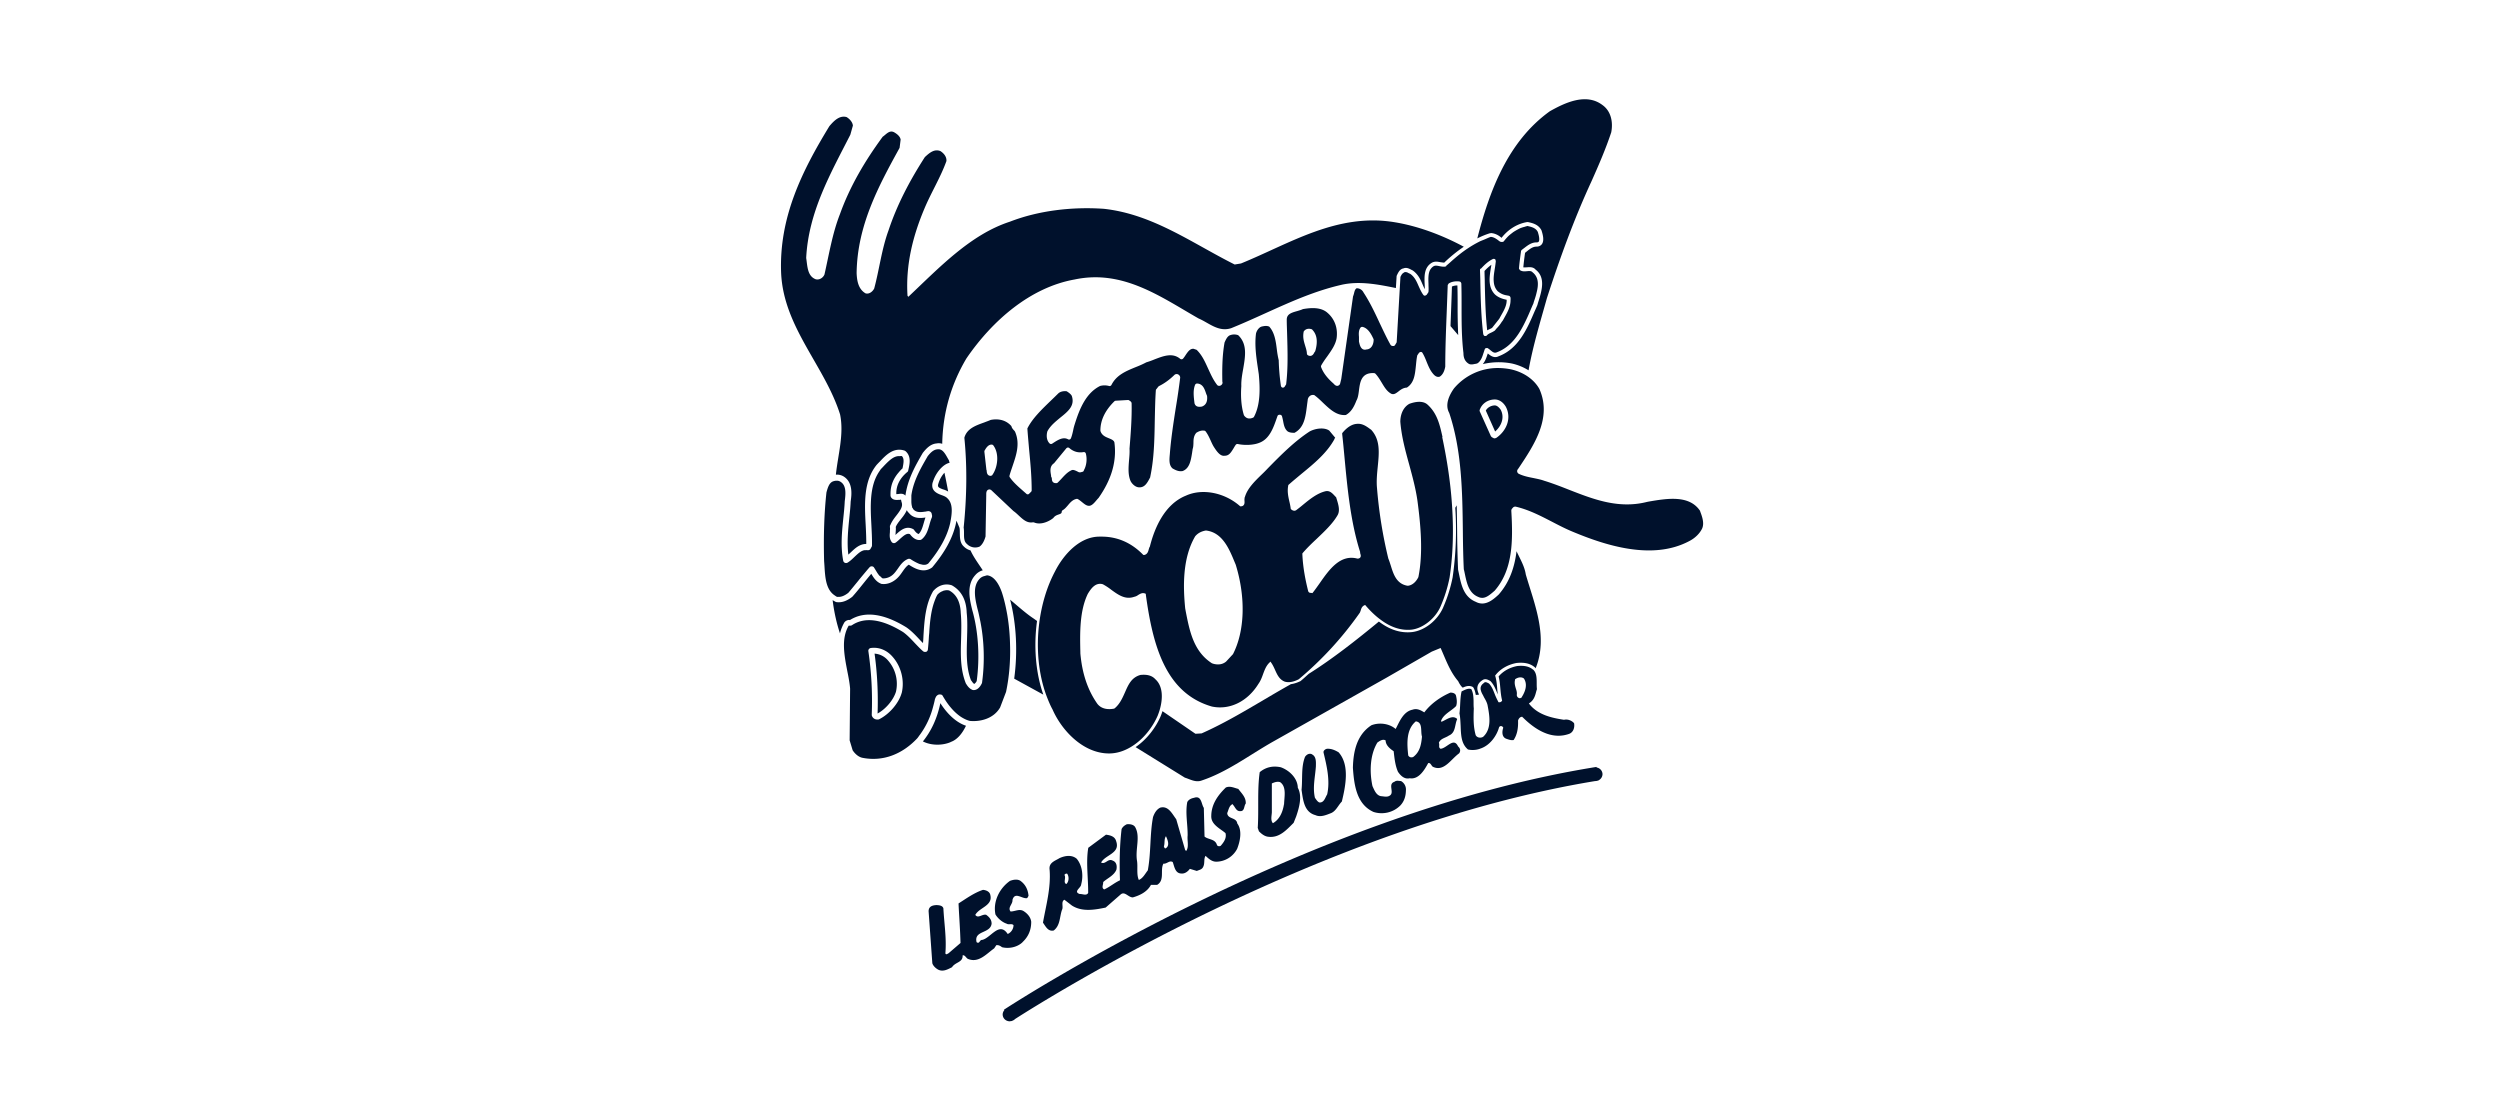
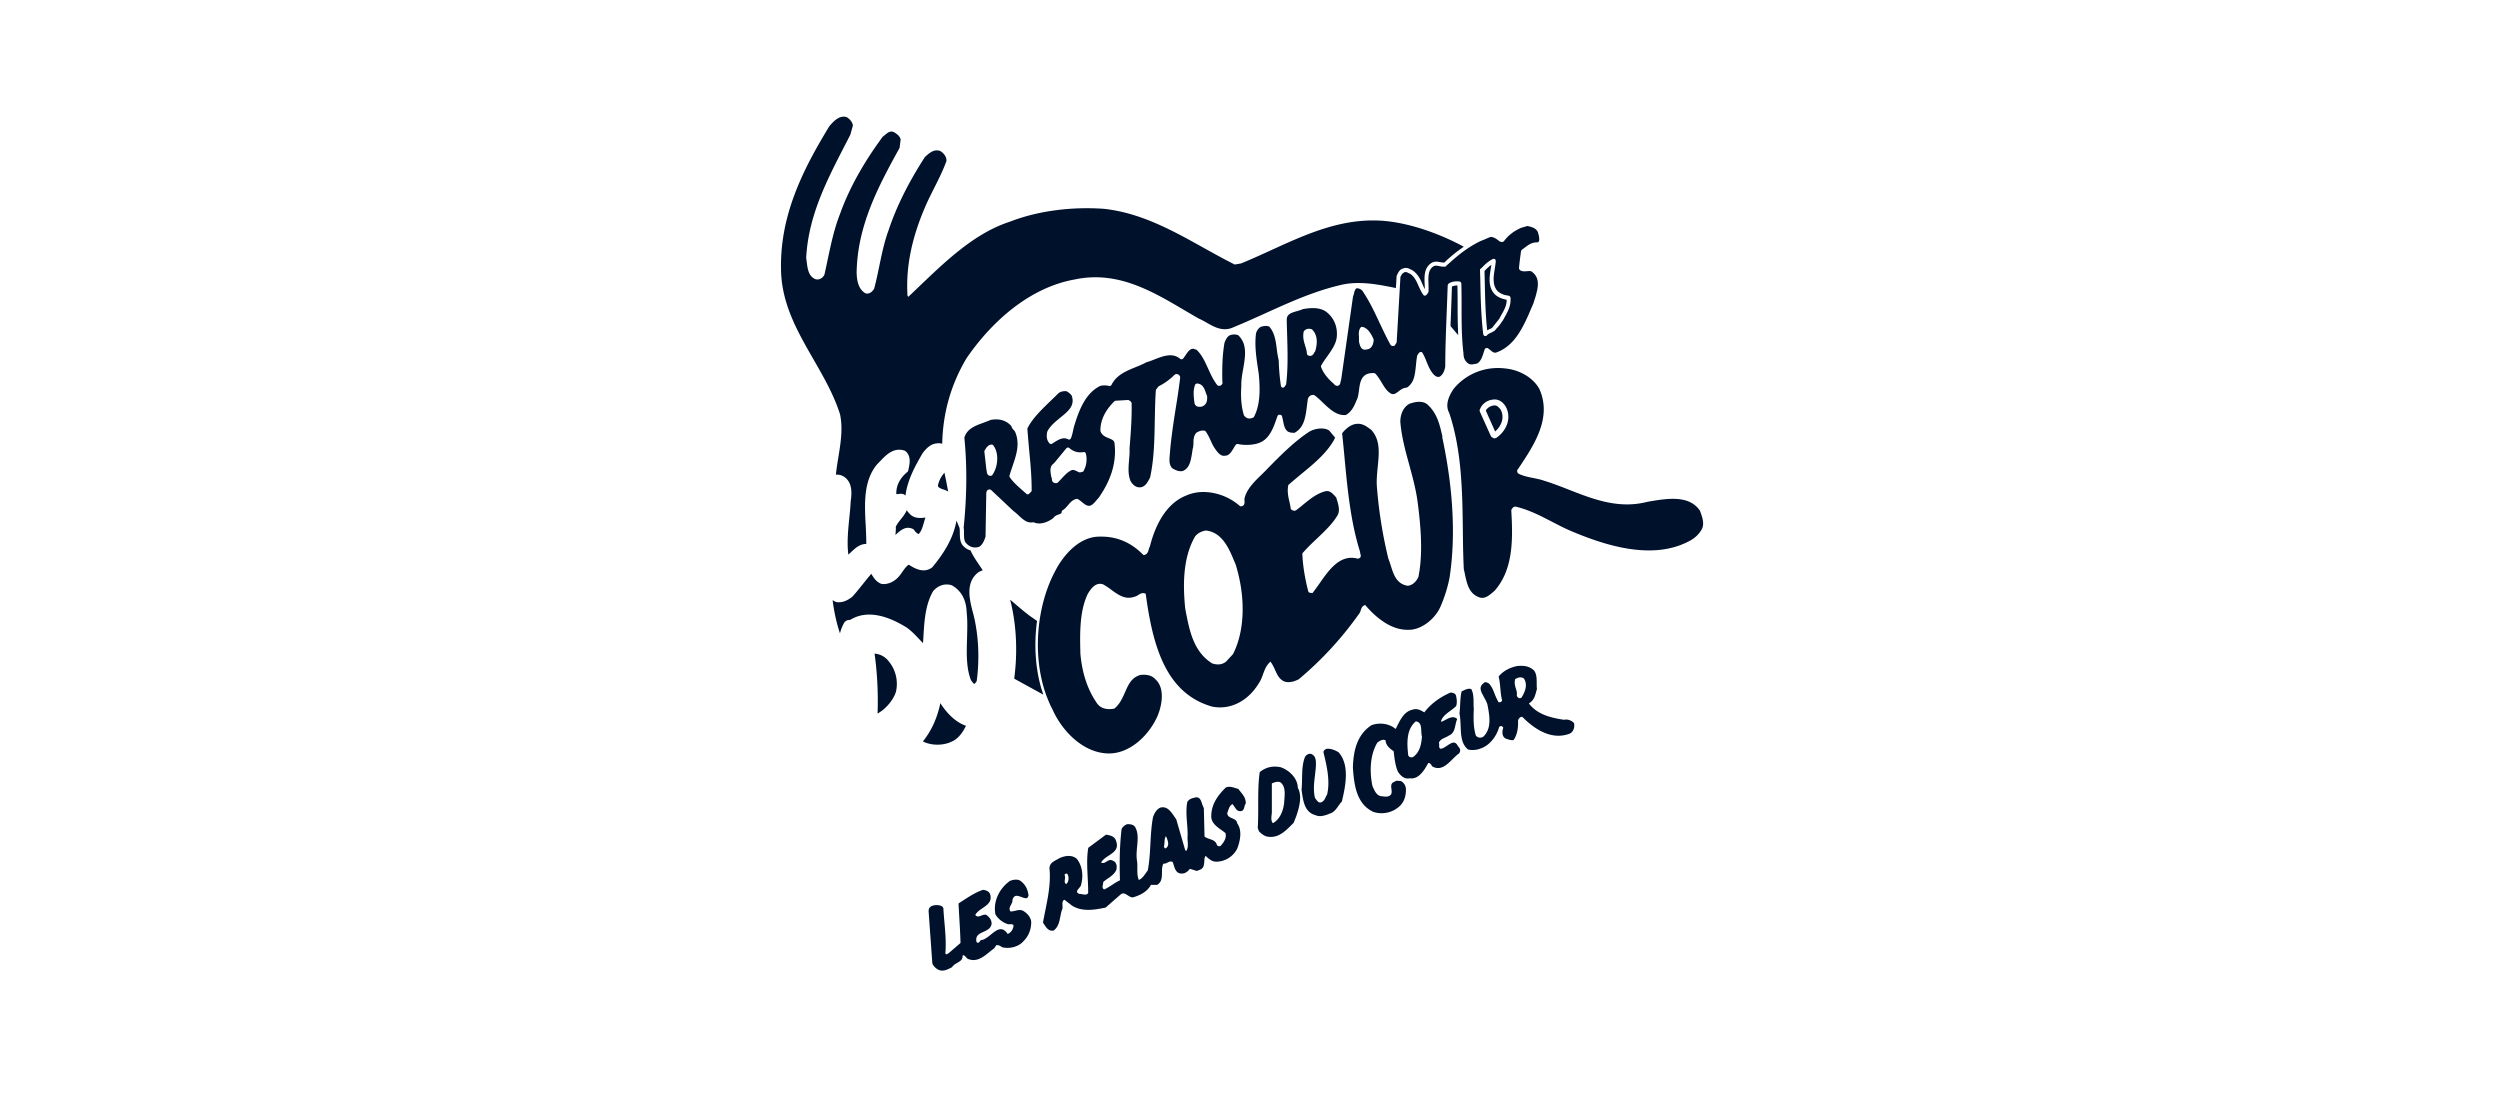
<svg xmlns="http://www.w3.org/2000/svg" fill="none" viewBox="0 0 160 71">
-   <path fill="#00112C" d="M95.405 14.915c.298.015.536.165.693.307.417-.539 1.006-.906 1.64-1.01h.045c.328.066.685.164.872.53.09.278.186.652.03.877-.053.075-.157.165-.35.165-.24 0-.426.15-.62.307l-.111.09a21 21 0 0 0-.112.928c.06.015.142 0 .224 0 .178-.015.41-.037.566.15.649.495.388 1.356.194 1.985q-.047.144-.082.277c-.06.142-.112.262-.172.39-.484 1.13-1.036 2.411-2.31 2.89-.299.15-.537-.052-.694-.18l-.022.068c-.067.202-.142.427-.298.614a4.4 4.4 0 0 1 1.87-.037c.396.09.746.24 1.06.434.275-1.55.767-3.16 1.177-4.628.828-2.554 1.737-5.063 2.863-7.497.454-1.019.902-2.052 1.252-3.108.127-.66-.015-1.363-.574-1.753-1.051-.786-2.408-.127-3.355.405-2.72 1.954-3.883 5.175-4.644 8.14a5 5 0 0 1 .798-.329h.045zM92.37 38.865c-.364.839-1.184 1.49-1.997 1.588-.842.09-1.55-.233-2.124-.674-1.424 1.175-2.967 2.389-4.48 3.34-.18.157-.35.322-.537.472-.172.082-.38.164-.611.194-1.909 1.064-3.742 2.277-5.718 3.153l-.395.023-2.11-1.446a4 4 0 0 1-.119.33c-.32.741-.887 1.483-1.602 1.97l3.153 1.954c.343.105.693.33 1.088.18 1.633-.547 3.041-1.625 4.547-2.479l7.268-4.096 2.9-1.67.566-.233c.328.727.582 1.49 1.126 2.127.082.172.179.322.29.412.195-.09.418-.165.642-.045l.022.015.015.023c.09.142.127.307.157.471a1 1 0 0 0 .208-.022c-.149-.315-.208-.66.239-.936.164-.098.313-.023.44.045l.052.03c.216.224.32.494.425.749.015.037.03.067.044.104-.014-.127-.03-.254-.037-.374-.022-.255-.045-.524-.12-.786l-.014-.045.03-.038c.305-.39.782-.666 1.342-.771.521-.053.894.037 1.185.292.015.015.022.03.03.045h.007c.82-2.022-.09-4.134-.633-6.007-.082-.539-.373-1.003-.59-1.482-.126 1.018-.44 1.97-1.14 2.77-.268.248-.634.577-1.058.577a.85.85 0 0 1-.403-.105c-.768-.307-.932-1.063-1.073-1.737l-.068-.322a70 70 0 0 1-.06-2.464c-.007-.547-.014-1.101-.029-1.655l-.09.157a21.3 21.3 0 0 1-.17 4.456 9.4 9.4 0 0 1-.597 1.903z" />
  <path fill="#00112C" d="M95.181 21.14q.066-.035.142-.068c.06-.03.119-.052.171-.09l.462-.584c.03-.06.075-.142.127-.232.179-.315.358-.637.343-.981-.26-.053-.522-.135-.746-.337-.462-.472-.357-1.116-.268-1.678.015-.075.022-.15.037-.225a3 3 0 0 0-.44.397c0 .24.016.48.016.72.022 1.018.044 2.074.156 3.085zM95.666 25.947c-.217 0-.47.128-.574.33l.596 1.34c.388-.337.626-.883.358-1.393-.038-.052-.194-.277-.38-.277M57.328 33.727c.015.12 0 .24-.007.344 0 .06-.008.113-.015.165l.044-.037c.269-.247.634-.577 1.089-.337q.045.024.067.06c.06.09.171.224.29.254.172-.172.247-.434.329-.719q.047-.168.104-.337c-.335.053-.775.075-1.059-.292a.5.5 0 0 1-.134-.18c-.09.21-.23.397-.372.57-.135.172-.269.337-.336.509" />
  <path fill="#00112C" d="M53.504 30.38a.8.8 0 0 1 .485.112c.618.382.514 1.183.454 1.603-.014.344-.052.711-.089 1.07-.075.765-.157 1.551-.06 2.33.053-.045.105-.097.164-.15.261-.247.552-.532.984-.532 0-.374-.015-.77-.037-1.19-.075-1.386-.149-2.816.7-3.872.075-.083.142-.15.21-.218.387-.411.872-.92 1.572-.696q.034.014.067.038c.373.322.269.808.187 1.168l-.015.067a.15.15 0 0 1-.067.105c-.477.397-.716.884-.694 1.408.03 0 .09 0 .127-.007.12-.015.276-.045.41.06l.045.044c.142-1.063.656-1.947 1.11-2.733.232-.292.5-.577.888-.607a.7.7 0 0 1 .358.023c.037-2 .574-3.827 1.55-5.467 1.67-2.442 4.107-4.546 6.918-5.048 3.093-.66 5.523 1.116 7.938 2.494.656.277 1.268.89 2.088.621 2.333-.943 4.532-2.187 7.007-2.763 1.177-.285 2.43-.03 3.533.194l.045-.748s0-.038.014-.053l.03-.067c.075-.15.172-.352.403-.39.186-.082.373.023.514.098l.075.037c.35.255.492.577.626.891.045.105.09.21.142.307 0-.105 0-.21-.008-.322-.022-.509-.045-1.078.47-1.378.186-.097.372-.06.536-.03q.135.021.246.03a9.4 9.4 0 0 1 1.253-1.018c-1.335-.72-2.9-1.318-4.406-1.565-3.697-.622-6.724 1.362-9.854 2.636l-.403.067c-2.72-1.363-5.233-3.22-8.371-3.565-2.035-.142-4.182.112-6.016.824-2.512.816-4.494 2.913-6.5 4.808l-.052-.067c-.127-2.007.358-3.857 1.073-5.557.433-1.041 1.037-2.007 1.417-3.063.022-.277-.164-.495-.38-.637-.403-.165-.723.127-1 .382-.96 1.49-1.78 3.04-2.332 4.71-.433 1.184-.582 2.48-.91 3.7-.104.203-.328.382-.559.308-.455-.27-.544-.787-.566-1.289.037-3.025 1.379-5.534 2.75-8.02l.067-.532c-.037-.203-.223-.352-.402-.457-.313-.18-.522.127-.746.277-1.14 1.55-2.102 3.183-2.735 4.95-.485 1.236-.694 2.554-.992 3.865-.09.217-.328.367-.559.307-.544-.203-.53-.854-.611-1.363.149-2.951 1.558-5.4 2.825-7.887l.164-.584c-.022-.232-.216-.434-.403-.546-.454-.128-.812.24-1.103.584-1.73 2.838-3.235 5.826-3.086 9.414.164 3.46 2.788 5.916 3.772 9.032.261 1.273-.134 2.569-.268 3.85zM93.273 18.271a.8.8 0 0 0-.35.068c-.016.561-.038 1.138-.06 1.715-.008.27-.023.546-.03.816l.492.577a39 39 0 0 1-.037-1.85c0-.442 0-.884-.015-1.333zM66.773 44.46c-.492-1.4-.626-3.085-.403-4.718l-.23-.165c-.47-.307-1.007-.794-1.492-1.198.403 1.55.492 3.348.261 5.055l1.856 1.019zM54.384 39.69c.939-.599 2.161-.442 3.63.464.313.218.574.495.827.764.075.083.157.165.231.24q.021-.236.03-.472c.06-.988.127-2.007.619-2.853.328-.382.775-.51 1.193-.375.61.337.931.937.954 1.753.06.539.037 1.123.022 1.685-.03.959-.052 1.872.261 2.659h.015c.06.097.12.18.186.217a.47.47 0 0 0 .157-.187c.209-1.528.104-3.183-.283-4.532-.157-.644-.395-1.602.186-2.239a.97.97 0 0 1 .485-.314c-.269-.42-.582-.824-.783-1.273a.94.94 0 0 1-.418-.24c-.26-.225-.26-.562-.268-.861 0-.128 0-.248-.022-.352-.067-.158-.127-.307-.194-.45-.015.083-.03.157-.045.232-.209.9-.686 1.775-1.506 2.756-.536.405-1.118.075-1.498-.172-.156.097-.268.255-.395.435-.127.187-.26.374-.455.524-.276.217-.596.314-.894.27-.015 0-.03 0-.045-.016-.306-.127-.47-.389-.611-.629-.187.218-.373.45-.56.682-.216.27-.432.54-.655.786-.306.24-.59.352-.858.352-.06 0-.119 0-.186-.015-.082-.037-.149-.082-.216-.12.09.734.246 1.453.47 2.127.06-.24.149-.471.283-.704a.41.41 0 0 1 .343-.157zM60.84 47.488c.454-.15.782-.614.983-1.04-.768-.255-1.334-.967-1.64-1.446-.209.988-.581 1.782-1.118 2.449.53.27 1.245.27 1.774.045z" />
  <path fill="#00112C" d="M60.384 31.325c.097.037.202.075.299.135a38 38 0 0 0-.239-1.206 1.8 1.8 0 0 0-.38.674c-.082.232-.023.277.32.404zM55.972 41.832c.171 1.22.238 2.539.193 3.834.53-.291 1.014-.868 1.178-1.4a2.27 2.27 0 0 0-.5-1.985 1.24 1.24 0 0 0-.871-.449M108.815 32.712c-.686-1.056-2.125-.809-3.28-.614l-.119.023c-1.827.464-3.429-.165-4.987-.772-.53-.21-1.074-.42-1.61-.584-.224-.082-.448-.12-.686-.172-.313-.06-.641-.128-.932-.27a.2.2 0 0 1-.097-.12.2.2 0 0 1 .022-.15l.06-.082c1.014-1.513 2.154-3.235 1.334-5.078-.342-.614-1.013-1.078-1.833-1.258a4.4 4.4 0 0 0-.813-.082 3.67 3.67 0 0 0-2.817 1.303c-.299.42-.604 1.04-.306 1.573.805 2.404.842 5.04.872 7.586.007.802.022 1.625.06 2.42.022.067.044.179.067.291.126.607.26 1.236.857 1.476.09.045.171.06.253.06h.023c.253-.008.484-.203.775-.457 1.17-1.34 1.178-3.183 1.066-5.115 0-.053.015-.105.052-.143l.06-.067a.2.2 0 0 1 .179-.052c.827.194 1.58.584 2.303.958.432.225.88.457 1.334.644 2.065.861 5.077 1.858 7.447.607.388-.195.693-.502.843-.824.134-.322.014-.712-.135-1.093zm-13.053-4.688s-.067.03-.104.03c-.03 0-.06 0-.082-.023l-.075-.037a.26.26 0 0 1-.089-.09l-.7-1.558a.16.16 0 0 1 0-.142c.148-.39.521-.637.961-.637.268 0 .522.165.7.465.403.771 0 1.58-.61 1.992M97.432 45.907h.03l.022.03c1.029 1.011 2.028 1.363 2.952 1.026.276-.112.351-.427.306-.674-.134-.172-.418-.277-.626-.225h-.038c-.76-.12-1.61-.3-2.169-.966l-.06-.075.083-.06c.246-.187.32-.441.387-.711l.045-.15c-.015-.12-.015-.247-.015-.374 0-.337-.007-.652-.216-.862-.015-.015-.03-.015-.045-.03-.238-.187-.544-.254-.984-.21-.484.09-.91.33-1.192.667.067.27.089.525.111.772s.045.486.105.734v.03l.015.014-.015.015-.023.023s-.082.09-.171.06h-.037l-.015-.045a4 4 0 0 1-.224-.487c-.097-.247-.186-.48-.373-.674h-.015c-.119-.067-.193-.097-.26-.06-.038.023-.06.053-.09.075-.007.008-.022.015-.03.023-.186.18-.156.374-.03.629.038.067.075.134.112.217.097.165.194.337.231.51.12.636.291 1.497-.276 2.021l-.022.015c-.142.075-.343.06-.447-.09l-.015-.03c-.156-.554-.142-1.116-.12-1.707-.014-.127-.014-.255-.014-.39 0-.164-.008-.33-.03-.479a1.2 1.2 0 0 0-.112-.36.3.3 0 0 0-.134-.03c-.134 0-.276.068-.417.135-.023.015-.053.023-.075.038-.06.255-.075.532-.09.809a8 8 0 0 1-.044.599c.052.262.06.54.074.809.023.584.038 1.138.47 1.498.254.06.56.037.798-.06.618-.203 1.043-.832 1.185-1.34a.14.14 0 0 1 .112-.098.16.16 0 0 1 .141.067l.023.038-.015.044c-.06.195-.09.547.201.66.15.052.335.12.477.082.209-.315.298-.704.283-1.22v-.031c.038-.12.134-.247.276-.232zm-.358-1.43c.023-.15-.014-.278-.06-.412-.051-.173-.104-.345-.051-.555v-.037L97 43.45c.126-.082.328-.15.507-.044l.03.03c.2.314.149.726-.157 1.198l-.015.03h-.03s-.037.022-.06.022a.2.2 0 0 1-.111-.037.22.22 0 0 1-.09-.172M92.565 17.026s-.045.03-.075.038c-.127.015-.246-.008-.365-.03-.142-.03-.261-.053-.365 0a.6.6 0 0 0-.202.194s-.007.015-.015.015c-.141.24-.134.577-.119.929 0 .165.015.33 0 .487a.12.12 0 0 1-.022.067l-.082.12-.015.023s-.052.037-.082.044c-.008 0-.015.015-.022.015-.03-.007-.082-.015-.105-.052-.134-.18-.216-.374-.306-.57-.126-.291-.246-.568-.521-.77 0 0-.038-.016-.06-.03-.045-.023-.075-.03-.104-.053-.075-.037-.15-.052-.217-.03-.022 0-.037.023-.06.038-.074.037-.126.112-.178.217l-.022.045-.239 4.149s0 .037-.015.06l-.09.15a.124.124 0 0 1-.14.06c-.105.007-.157-.076-.172-.113-.239-.427-.455-.899-.671-1.348-.306-.66-.626-1.34-1.036-1.962a.48.48 0 0 0-.44-.27c-.097.06-.127.157-.164.307a1.4 1.4 0 0 1-.067.217l-.753 5.28-.075.307-.022.045c-.06.075-.12.09-.164.09-.097 0-.171-.075-.216-.127l-.03-.03c-.395-.345-.649-.682-.783-1.041-.015-.038-.007-.075.008-.112.112-.195.246-.39.38-.57.268-.382.53-.741.604-1.168.09-.636-.12-1.228-.582-1.625-.417-.375-1.058-.33-1.573-.24-.111.053-.246.09-.372.128-.41.112-.664.21-.664.554 0 .3.015.599.023.906.03 1.063.067 2.157-.06 3.205a.07.07 0 0 1-.022.053l-.075.12a.14.14 0 0 1-.134.06c-.052-.008-.09-.053-.105-.105a14 14 0 0 1-.141-1.648 6 6 0 0 1-.12-.689c-.067-.532-.141-1.078-.484-1.46-.12-.06-.283-.06-.507 0-.171.06-.305.27-.343.442-.097.74.015 1.512.127 2.254l.052.352c.082.898.112 1.924-.305 2.718-.015.03-.038.045-.067.06-.232.098-.418.06-.56-.127-.007-.015-.014-.023-.022-.038-.201-.644-.201-1.363-.164-1.857-.015-.344.052-.734.12-1.108.141-.817.268-1.588-.321-2.15a.74.74 0 0 0-.552.015c-.156.083-.238.27-.32.45-.157.86-.157 1.79-.142 2.509a.18.18 0 0 1-.03.18c-.06.074-.156.112-.246.074q-.031-.012-.052-.037c-.26-.33-.417-.697-.581-1.049-.202-.442-.388-.869-.738-1.206l-.202-.067h-.015c-.2 0-.328.165-.492.412a2 2 0 0 1-.156.217.137.137 0 0 1-.186.015c-.492-.412-1.081-.18-1.648.038a5 5 0 0 1-.522.187c-.193.105-.432.21-.663.3-.641.262-1.245.509-1.565 1.145a.135.135 0 0 1-.157.068 1.07 1.07 0 0 0-.574 0c-.895.449-1.305 1.438-1.618 2.441a3 3 0 0 0-.104.405c-.037.164-.075.337-.141.501a.15.15 0 0 1-.075.075.13.13 0 0 1-.104-.007c-.321-.18-.656.037-.977.247l-.045.03c-.052.03-.119.03-.164-.015-.216-.21-.208-.554-.141-.779.194-.36.514-.614.82-.869.514-.412.954-.771.738-1.4q-.07-.135-.328-.292c-.21-.023-.41.022-.537.142q-.225.223-.47.457c-.581.562-1.185 1.138-1.505 1.782.03.457.074.907.111 1.348.082.847.164 1.715.164 2.614a.12.12 0 0 1-.037.09l-.127.127a.12.12 0 0 1-.178 0c-.082-.075-.165-.142-.246-.217-.299-.262-.604-.532-.813-.839a.12.12 0 0 1-.015-.112c.052-.202.127-.404.194-.607.23-.681.477-1.393.186-2.127a.35.35 0 0 0-.104-.164c-.06-.068-.134-.15-.157-.262-.402-.457-.946-.472-1.327-.397-.111.052-.268.104-.417.164-.544.195-1.103.39-1.267.974.179 1.79.164 3.722-.045 5.752.022.12.022.247.022.374 0 .27 0 .524.187.674.209.217.529.285.805.172.164-.112.298-.337.387-.651l.045-2.651v-.06c0-.203.075-.3.224-.3.022.015.067.015.09.038l1.43 1.348c.112.075.232.187.343.292.284.262.53.487.895.427.022 0 .052 0 .075.007.387.172.901-.015 1.237-.284.09-.135.23-.188.343-.225.149-.053.186-.075.194-.172 0-.045.03-.083.067-.105.119-.068.216-.18.32-.3.15-.18.306-.367.56-.42q.044-.01.089.016c.104.06.194.135.276.202.149.12.275.225.432.225h.007c.164 0 .32-.173.463-.345.044-.052.096-.112.141-.157.843-1.198 1.178-2.374 1.014-3.565-.045-.127-.164-.18-.365-.262-.202-.082-.425-.172-.522-.442 0-.015-.008-.03-.008-.045 0-.666.306-1.296.895-1.872a.12.12 0 0 1 .082-.038l.783-.045s.06 0 .082.023l.104.075s.052.06.052.105c.022 1.003-.06 1.977-.134 2.913.015.232-.008.487-.03.734-.037.472-.074.914.09 1.318.089.195.313.412.544.42.358.022.529-.263.723-.652v-.023c.246-1.168.268-2.351.29-3.617.015-.63.023-1.273.068-1.917 0-.023.007-.053.03-.068l.126-.164s.03-.03.045-.038c.35-.172.678-.412.984-.711a.21.21 0 0 1 .223-.045c.09.037.15.12.15.217a47 47 0 0 1-.284 1.947c-.149.959-.305 1.955-.38 2.958-.03.33-.067.697.179.907.186.104.388.21.641.164.455-.172.53-.696.611-1.198.008-.067.023-.142.03-.21.045-.127.045-.254.052-.382 0-.21.008-.449.172-.644.007-.015.022-.022.037-.03.127-.075.283-.15.485-.12.037 0 .067.023.09.053.14.187.23.39.32.584.074.165.141.315.238.457.186.285.395.554.656.51.268 0 .388-.18.567-.473.044-.074.09-.157.141-.224.03-.045.082-.06.134-.053.373.083.97.09 1.387-.082.641-.247.887-.951 1.103-1.573l.045-.127a.13.13 0 0 1 .127-.09h.037c.06 0 .104.037.127.09q.043.156.074.322c.045.24.09.472.269.636.089.075.253.113.462.105.618-.337.7-1.003.79-1.707.015-.135.037-.27.052-.397a.36.36 0 0 1 .142-.255.32.32 0 0 1 .246-.06q.031 0 .052.023c.194.142.373.314.551.487.448.426.88.823 1.447.771.365-.195.551-.592.678-.921.104-.18.134-.42.164-.66.067-.508.141-1.145.962-1.1.03 0 .067.015.089.037.164.173.283.375.402.57.172.284.328.561.62.718.163.06.275-.015.461-.157.142-.112.306-.232.53-.24.477-.306.521-.846.581-1.415.022-.21.037-.42.082-.622 0-.014.008-.037.022-.052l.097-.142s.067-.053.112-.053a.12.12 0 0 1 .105.06c.111.187.193.382.268.577.12.292.23.562.44.794.044.052.208.224.402.15.224-.143.313-.427.35-.645 0-1.108.045-2.284.09-3.415l.067-1.79c0-.022.022-.045.037-.067.008-.015.008-.03.023-.037.044-.038.104-.06.156-.083a1.1 1.1 0 0 1 .433-.06c.037 0 .082 0 .119.015.052.008.082.053.097.098 0 .007.007.015.007.022.015.487.015.974.015 1.453 0 1.034 0 2 .12 3.003 0 .337.119.554.35.69.074.044.201.044.335.014.067-.015.12-.015.201-.045a.5.5 0 0 0 .164-.15c.112-.142.172-.322.231-.509.03-.082.053-.165.083-.247a.14.14 0 0 1 .081-.075h.105l.015.015a1 1 0 0 1 .149.113c.067.052.12.097.171.127.082.045.157.06.254.015.931-.352 1.453-1.183 1.863-2.052.112-.232.216-.472.313-.704.03-.075.067-.15.097-.225.023-.052.045-.097.067-.15a2 2 0 0 1 .067-.217c0-.015.008-.03.015-.045.045-.142.09-.284.12-.427.074-.284.112-.569.052-.816a.84.84 0 0 0-.298-.472c-.09-.105-.202-.097-.366-.082-.149.015-.32.03-.462-.075 0 0 0-.015-.007-.023-.03-.03-.052-.06-.045-.097.03-.367.082-.727.127-1.071 0-.037.03-.082.06-.105.052-.037.096-.075.148-.112.217-.165.455-.36.783-.36h.037c.06-.007.09-.03.105-.045.03-.044.06-.15.007-.389-.007-.038-.022-.09-.037-.142a.5.5 0 0 0-.03-.098c-.12-.24-.373-.314-.656-.374-.037 0-.074.022-.112.03-.022 0-.052.015-.074.022a2 2 0 0 0-.283.09 4 4 0 0 0-.44.247c-.052.038-.105.083-.157.12-.052.045-.112.09-.164.142a3 3 0 0 0-.276.315.13.13 0 0 1-.104.052h-.082s-.06-.015-.082-.03l-.082-.06c-.171-.134-.328-.224-.492-.232-.149.045-.29.12-.44.18l-.171.068q-.079.031-.157.074-.358.181-.715.42c-.365.24-.73.539-1.096.868-.09.083-.179.158-.276.24zm-29.05 13.376s-.067.052-.111.052c-.224 0-.247-.21-.254-.292 0-.03 0-.06-.015-.075 0-.014-.007-.022-.007-.037L63 28.912s0-.068.022-.09a1 1 0 0 0 .045-.075c.075-.12.209-.307.41-.292.037 0 .075.022.097.052.395.532.283 1.408-.067 1.895zm5.852-.27s-.045.053-.075.06l-.141.038h-.082c-.045-.015-.082-.038-.127-.06-.171-.083-.283-.128-.395-.06-.231.112-.403.3-.589.502-.09.097-.179.194-.268.277a.1.1 0 0 1-.067.03h-.068a.24.24 0 0 1-.141-.045c-.082-.06-.09-.157-.097-.232 0-.023 0-.06-.007-.075a.1.1 0 0 1-.038-.083 1 1 0 0 0-.015-.12c-.037-.224-.082-.531.202-.718l.79-.959s.052-.045.09-.045a.15.15 0 0 1 .096.03c.261.232.574.322.91.262a.127.127 0 0 1 .149.098c.097.359.037.793-.135 1.078zm7.551-4.111a1 1 0 0 1-.149.015c-.172 0-.276-.075-.32-.225-.053-.42-.105-.831.037-1.183a.14.14 0 0 1 .126-.083c.358.015.47.33.552.562.022.067.045.135.075.195 0 .015.014.03.014.045.038.352-.074.584-.335.674m7.26-3.558s-.014.038-.03.053a.3.3 0 0 0-.044.067c-.03.06-.104.195-.254.195a.25.25 0 0 1-.134-.037c-.044-.023-.074-.06-.074-.113-.008-.172-.06-.33-.112-.502-.082-.27-.164-.539-.097-.883 0-.023.015-.045.03-.06.127-.158.328-.165.477-.113q.031.002.052.038c.298.307.358.764.186 1.355m3.25-.09s-.052.008-.074.008c-.26 0-.328-.3-.365-.457l-.015-.067v-.292c-.015-.188-.03-.405.09-.585a.14.14 0 0 1 .134-.06c.387.083.596.547.7.764a.14.14 0 0 1 .015.053c0 .3-.141.622-.477.629zm7.35-5.175c.254-.277.485-.486.768-.621a.13.13 0 0 1 .12.007h.014c.03.023.03.053.038.083 0 .015.015.022.015.03-.015.157-.038.33-.067.501-.045.277-.09.555-.067.81.014.239.089.456.26.636l.09.067q.192.135.417.18h.008c.06.015.126.023.186.037.052.008.097.053.112.113v.007c.015.083 0 .165 0 .247-.022.367-.201.697-.365.989-.045.082-.09.165-.135.24l-.06.075q-.144.236-.335.426l-.097.12s-.014.023-.03.023c-.074.052-.148.09-.23.127-.097.045-.194.09-.254.165-.022.03-.06.045-.104.045h-.037c-.038-.008-.06-.038-.075-.068l-.022-.045c-.135-1.093-.164-2.231-.187-3.34 0-.254-.015-.517-.022-.771 0-.038.015-.068.037-.09zM88.68 47.382c0 .307.27.532.515.696.052.457.097.914.276 1.318.164.24.41.495.753.412.581.098.954-.554 1.178-.966.141-.052.2.15.29.225.716.36 1.163-.48 1.693-.854.111-.157.074-.322-.068-.442-.283-.621-.73.135-1.125.15-.157-.097-.037-.24-.105-.382.112-.285.425-.307.641-.464.44-.18.366-.674.522-1.026 0-.008 0-.023.015-.03 0 0-.015 0-.015-.015-.313-.27-.686.075-.991.187l-.037-.037c.149-.45.663-.645.969-.967.074-.202.044-.434 0-.636-.03-.18-.216-.225-.366-.225-.618.27-1.237.69-1.67 1.266-.216-.127-.454-.277-.752-.172-.597.12-.843.786-1.081 1.235-.41-.352-1.044-.434-1.55-.24-.932.607-1.163 1.663-1.186 2.727.075 1.078.224 2.329 1.32 2.823a1.7 1.7 0 0 0 1.714-.412c.254-.27.35-.599.358-.958a.62.62 0 0 0-.313-.607c-.15-.007-.29-.06-.418.045-.432.142-.022.637-.26.854-.18.157-.388.082-.612.067-.305-.06-.425-.404-.537-.644-.2-.929-.156-2.007.314-2.786.149-.105.343-.247.529-.135zm1.939-1.213c.455.06.283.636.388.973-.045.487-.127.981-.56 1.303-.111.053-.253.03-.32-.097-.082-.749-.142-1.655.485-2.18zM92.319 27.963c-.172-.772-.336-1.498-.94-2.052-.298-.292-.805-.203-1.177-.068-.358.195-.574.614-.582 1.139.075.958.328 1.88.574 2.77.201.742.41 1.506.522 2.292.209 1.558.373 3.356.06 4.89-.12.256-.366.533-.686.555-.716-.112-.91-.741-1.081-1.295-.052-.158-.097-.308-.157-.45a29 29 0 0 1-.723-4.501c-.044-.442 0-.906.045-1.355.09-.9.179-1.738-.425-2.39l-.037-.022c-.283-.21-.544-.397-.917-.345-.388.045-.7.352-.895.592v.06c.053.472.097.944.142 1.423.194 2.067.395 4.201 1.006 6.119v.045c0 .015.008.052.015.075.023.067.045.15 0 .224q-.045.07-.156.083h-.03c-1.103-.293-1.804.696-2.415 1.572-.15.21-.29.412-.433.592l-.037.045-.06-.015c-.06 0-.163.007-.208-.112-.157-.63-.336-1.46-.373-2.375v-.037l.023-.03c.268-.314.588-.622.901-.914.485-.464.992-.936 1.312-1.475.194-.3.075-.689-.03-1.033l-.044-.143-.06-.06c-.179-.194-.343-.382-.611-.33-.544.128-1.014.51-1.468.884a9 9 0 0 1-.418.33c-.112.075-.246.022-.328-.06l-.022-.022v-.03a5 5 0 0 0-.09-.457c-.074-.322-.141-.66-.067-1.011v-.03l.03-.023c.26-.232.544-.464.813-.689.805-.659 1.632-1.34 2.117-2.231l-.023.015.067-.098-.38-.457c-.313-.217-.872-.15-1.252.053-.947.614-1.812 1.475-2.691 2.374q-.19.203-.403.404c-.44.427-.894.877-1.05 1.408l-.016.03s-.022.127-.015.202c.008.113.015.233-.06.307q-.057.068-.17.068h-.038l-.03-.023c-.984-.86-2.4-1.138-3.451-.659-1.357.547-1.998 2.052-2.296 3.22v.023c-.037.045-.052.105-.075.172-.037.15-.09.345-.298.382h-.044l-.038-.03c-.745-.756-1.632-1.145-2.646-1.145h-.134c-1.275 0-2.304 1.153-2.848 2.231-.522.981-.857 2.127-1.006 3.296-.209 1.64-.045 3.325.484 4.718.112.285.224.562.366.816.596 1.363 1.975 2.816 3.615 2.816h.03c.589-.007 1.125-.232 1.595-.561.663-.465 1.185-1.161 1.49-1.858q.07-.178.128-.367c.208-.711.223-1.513-.276-1.962-.209-.232-.514-.322-.954-.277-.574.157-.776.622-.992 1.116-.164.367-.328.741-.656 1.018l-.044.023c-.269.052-.76.082-1.066-.307-.627-.892-.977-1.947-1.089-3.236v-.075c-.03-1.235-.052-2.636.477-3.73.18-.291.47-.756.962-.613q.291.159.537.352c.462.337.902.651 1.476.45a.6.6 0 0 0 .246-.113c.126-.075.268-.165.44-.098l.052.023v.052c.44 3.213 1.244 6.299 4.226 7.16 1.133.24 2.281-.315 2.982-1.453.134-.187.216-.397.29-.607.097-.262.194-.531.396-.733l.082-.083.067.098c.09.134.164.292.23.441.142.315.277.607.612.742.32.097.649-.023.902-.15a22 22 0 0 0 3.899-4.246c.03-.045.044-.098.067-.158.03-.112.074-.247.216-.322l.067-.03.045.053c.26.3.589.636.976.913.537.397 1.193.69 1.953.615.73-.09 1.513-.712 1.849-1.476a9 9 0 0 0 .581-1.857q.29-1.93.187-4.074c-.067-1.536-.284-3.16-.656-4.906zM78.886 41.885l-.015.023-.402.434a.78.78 0 0 1-.53.18c-.134 0-.275-.03-.38-.075-1.17-.756-1.424-2.052-1.67-3.31l-.037-.203c-.127-1.303-.201-3.182.641-4.613.172-.202.388-.314.671-.367h.03c1.036.127 1.468 1.161 1.811 1.992l.082.195c.649 2.112.582 4.261-.186 5.744zM83.955 48.266c-.18-.075-.343.037-.433.172-.26.652-.149 1.4-.223 2.112.097.637.156 1.423.887 1.618.32.15.67 0 .961-.113.35-.12.492-.516.731-.756.231-.959.522-2.337-.209-3.153-.23-.135-.462-.24-.738-.225-.104.015-.253.12-.223.248.201.838.432 1.79.23 2.673-.126.195-.193.54-.499.517-.126-.053-.2-.187-.283-.3-.157-.659.015-1.348.06-2 .007-.306.03-.65-.261-.786zM81.972 49.105c-.522-.112-.976 0-1.35.315-.163 1.138-.051 2.381-.126 3.564l.075.218c.178.18.372.33.61.352.702.082 1.149-.435 1.611-.892l.164-.411c.186-.547.403-1.289.104-1.835-.014-.614-.544-1.116-1.088-1.311m.201 2.374c-.074.472-.268.959-.708 1.206-.156-.18-.082-.442-.067-.69V50.14c.157-.068.336-.143.53-.083.432.3.26.966.253 1.423zM78.893 51.487c.157.15.217.434.47.426.306.023.239-.336.365-.486.023-.397-.26-.644-.477-.937-.253-.06-.522-.21-.797-.09-.537.517-.925 1.094-.932 1.813-.03.562.589.824.91 1.108.081.315-.105.577-.299.802-.075.067-.231.037-.253-.06-.12-.382-.56-.322-.79-.524l-.045-1.835c-.164-.225-.135-.817-.626-.644-.164.03-.343.104-.433.27-.134.703.03 1.422.023 2.134-.038.36.097.726-.09.996l-.067-.053-.574-1.977c-.253-.33-.5-.883-1.021-.741-.254.12-.38.374-.462.599-.21 1.093-.127 2.314-.336 3.415-.171.217-.313.51-.574.614-.156-.344-.06-.816-.112-1.198-.134-.764.224-1.543-.111-2.164-.09-.18-.336-.225-.545-.203-.149.075-.26.157-.335.307-.127 1.079-.142 2.165-.104 3.28-.35.158-.656.428-1.007.585-.201-.09-.052-.315-.067-.472.276-.255.679-.404.843-.786.052-.218.022-.495-.231-.585-.306-.172-.463.27-.746.12.283-.509 1.245-.584.962-1.37-.082-.307-.38-.375-.649-.412l-1.133.839c-.157.906 0 1.932-.007 2.89-.112.203-.366.053-.544.068-.433-.15.096-.397.096-.614.15-.547.075-1.206-.283-1.64-.32-.278-.775-.195-1.11-.038-.291.18-.694.285-.627.742.09 1.168-.23 2.276-.425 3.385.164.224.32.584.686.502.425-.322.373-.87.53-1.319.111-.194-.083-.524.156-.651l.484.374c.649.412 1.432.277 2.155.128l.969-.847c.268-.21.484.203.775.195.44-.127.917-.352 1.156-.801h.395c.506-.3.178-.951.402-1.356.231.023.38-.232.596-.105.105.277.15.727.552.734.201.023.403-.105.544-.3l.447.136c.15-.068.329-.09.403-.255.127-.24.022-.51.156-.712.202.188.41.382.701.375a1.53 1.53 0 0 0 1.32-.824c.186-.472.342-1.176.007-1.625-.052-.405-.626-.262-.641-.667.09-.202.12-.494.365-.576zm-10.652 5.092c-.216-.097.008-.404-.119-.584.037-.052.097-.105.179-.075.127.18.12.51-.06.66m6.388-2.299c-.104.053-.111-.06-.141-.112.074-.203 0-.472.134-.652.09.202.268.584 0 .764zM65.438 60.3c.388-.36.56-.795.56-1.304-.03-.277-.224-.51-.448-.659-.283-.21-.559-.008-.872 0-.209-.262.15-.472.12-.742.156-.546.596-.067.924-.112.06-.037.06-.09.104-.142-.03-.367-.171-.697-.477-.936-.194-.165-.484-.113-.708-.03-.664.464-1.103 1.31-.932 2.15.157.261.44.501.716.59.126.09.343-.03.44.098 0 .24-.157.472-.373.562-.544-.831-1.089.277-1.648.382-.149-.015-.149.284-.343.142-.186-.764.88-.532.962-1.183 0-.255-.142-.42-.35-.57-.254-.06-.515.263-.694.008.247-.472 1.134-.584.962-1.273-.037-.217-.268-.315-.47-.33-.566.188-1.058.547-1.565.87.037.816.104 1.662.127 2.53l-.768.66c-.067.03-.164.12-.201 0 .082-.982-.082-1.948-.127-2.876-.052-.187-.283-.203-.447-.21-.269.015-.492.09-.5.39l.239 3.332c.052.18.246.352.41.427.305.127.596-.045.85-.172.208-.337.708-.3.678-.757.142-.052.231.18.343.225.686.285 1.185-.33 1.677-.674l.134-.202c.127-.03.269.045.365.127.455.112.977 0 1.312-.314z" />
-   <path fill="#00112C" d="M59.863 44.716c0-.06.044-.157.126-.217a.25.25 0 0 1 .12-.053c.037 0 .082 0 .119.008h.007a.18.18 0 0 1 .105.09c.03.06.09.15.149.247.209.33.574.809 1.043 1.108.172.105.35.195.545.24.64.06 1.505-.127 1.93-.861l.38-.996c.209-.981.291-2.052.254-3.101a13 13 0 0 0-.172-1.812c-.09-.51-.2-1.004-.35-1.46-.134-.383-.432-1.034-.94-1.087-.066.008-.111.03-.17.045a.6.6 0 0 0-.336.202c-.455.502-.246 1.341-.112 1.903.075.262.127.546.186.823.239 1.221.284 2.592.105 3.887a.1.1 0 0 1-.015.053c-.142.3-.35.457-.567.427-.015 0-.03 0-.044-.015-.187-.075-.299-.232-.38-.36l-.03-.045c-.366-.906-.336-1.894-.306-2.853.015-.554.03-1.123-.022-1.655q-.037-1.056-.73-1.438c-.06-.023-.12-.023-.18-.023-.052 0-.112.015-.186.03-.015 0-.03.015-.045.023a.6.6 0 0 0-.12.052.8.8 0 0 0-.178.128l-.022.022s-.015.015-.023.015c0 0 0 .015-.007.015-.09.15-.15.315-.209.48-.201.569-.268 1.213-.313 1.887 0 .09-.015.18-.022.27q-.023.438-.068.868a.16.16 0 0 1-.037.097.17.17 0 0 1-.082.06h-.03a.2.2 0 0 1-.156-.037c-.186-.157-.358-.345-.53-.524-.238-.255-.484-.517-.76-.712-1.349-.831-2.445-.981-3.265-.434-.044.03-.097.03-.141.03h-.067c-.492.831-.284 1.887-.09 2.906.075.374.15.756.18 1.123l-.03 3.31.193.637c.172.262.417.45.656.486 1.267.24 2.505-.21 3.489-1.265.06-.075.111-.157.171-.232a5.2 5.2 0 0 0 .82-1.73c.052-.195.104-.382.142-.592zm-2.162-.352v.007c-.194.652-.79 1.341-1.439 1.663a.14.14 0 0 1-.06.015h-.06a.35.35 0 0 1-.35-.277v-.053a22 22 0 0 0-.216-4.036.18.18 0 0 1 .157-.21c.507-.075 1.029.135 1.394.562.551.621.775 1.52.581 2.322zM53.608 38.194c.187.03.418-.045.686-.255.187-.217.403-.486.619-.749.112-.142.224-.277.343-.419.134-.157.26-.315.395-.464a.17.17 0 0 1 .149-.06c.06 0 .112.03.142.082.044.068.082.135.126.202a2 2 0 0 0 .202.3c.022.03.052.037.074.06.045.045.09.097.15.127h.044a.92.92 0 0 0 .552-.195c.156-.12.26-.277.38-.441.164-.24.343-.487.64-.607a.2.2 0 0 1 .172.015 3.225 3.225 0 0 0 .47.262c.06.03.12.053.171.06.038.007.06.015.082.022.15.03.284.023.41-.075.746-.906 1.2-1.73 1.394-2.568.097-.51.231-1.213-.164-1.588-.09-.105-.238-.165-.387-.217-.164-.06-.388-.15-.507-.322q-.036-.056-.06-.113a.64.64 0 0 1 .023-.434c.104-.33.313-.689.603-.944l.023-.022c.126-.105.268-.195.432-.232 0-.015 0-.03-.015-.053l-.022-.097-.09-.157c-.201-.367-.365-.6-.656-.555-.26.023-.454.233-.626.45v.007c-.417.72-.91 1.558-1.036 2.494v.368c0 .134.015.254.045.351v.045c.007.015.022.023.037.038.015.022.015.045.03.067.179.225.447.217.775.165.03 0 .052 0 .082-.015l.112-.015c.037 0 .067.007.104.022a.2.2 0 0 1 .112.128l.03.142s0 .075-.015.112c-.06.135-.104.285-.15.45 0 .022-.014.052-.021.075-.09.322-.202.651-.478.876a.3.3 0 0 1-.104.045h-.022c-.164.007-.395-.06-.626-.375-.187-.075-.35.045-.634.3-.097.09-.186.172-.283.24a.186.186 0 0 1-.254-.038.8.8 0 0 1-.082-.15c-.06-.165-.044-.33-.03-.487v-.067c0-.082.015-.157 0-.232v-.097c.008-.023.023-.038.03-.06.09-.218.231-.412.38-.6.105-.134.187-.247.254-.36.104-.179.149-.336.074-.523a.14.14 0 0 0-.014-.053c0-.067-.023-.082-.023-.082-.007 0-.075.015-.12.015h-.059a.7.7 0 0 1-.238-.015.35.35 0 0 1-.224-.172c-.007-.015-.007-.03-.015-.045 0-.015-.007-.023-.007-.03v-.068c0-.082 0-.157.007-.24q.045-.63.492-1.16c.082-.098.164-.195.269-.285.074-.36.119-.621-.038-.786-.052-.015-.097 0-.142 0-.35-.023-.633.232-1.006.622q-.1.11-.201.21c-.037.052-.067.104-.104.156-.627.922-.567 2.202-.5 3.446.022.449.045.868.037 1.28a.2.2 0 0 1-.022.09l-.067.112v.015a.2.2 0 0 1-.194.09c-.074-.007-.142 0-.201 0-.216.038-.388.195-.619.412-.141.135-.283.277-.455.382a.2.2 0 0 1-.171.015.19.19 0 0 1-.112-.135c-.179-.928-.082-1.85.008-2.74.037-.36.074-.712.09-1.072.066-.509.103-1.018-.284-1.25a.45.45 0 0 0-.187-.06h-.052a.7.7 0 0 0-.268.06c-.209.112-.29.359-.38.689-.142 1.28-.194 2.77-.15 4.396.008.097.016.21.023.322.045.749.097 1.513.663 1.88.053.037.105.075.164.097zM102.181 49.127v-.045c-18.755 2.996-37.741 15.413-37.928 15.54l.023.03a.43.43 0 0 0-.105.27c0 .247.201.442.455.442.037 0 .067-.015.104-.023l.015.015s.03-.015.045-.03a.45.45 0 0 0 .179-.112c2.124-1.363 19.702-12.365 37.122-15.226h.015a.5.5 0 0 0 .179-.037h.03v-.015a.45.45 0 0 0 .246-.39.44.44 0 0 0-.38-.426z" />
</svg>